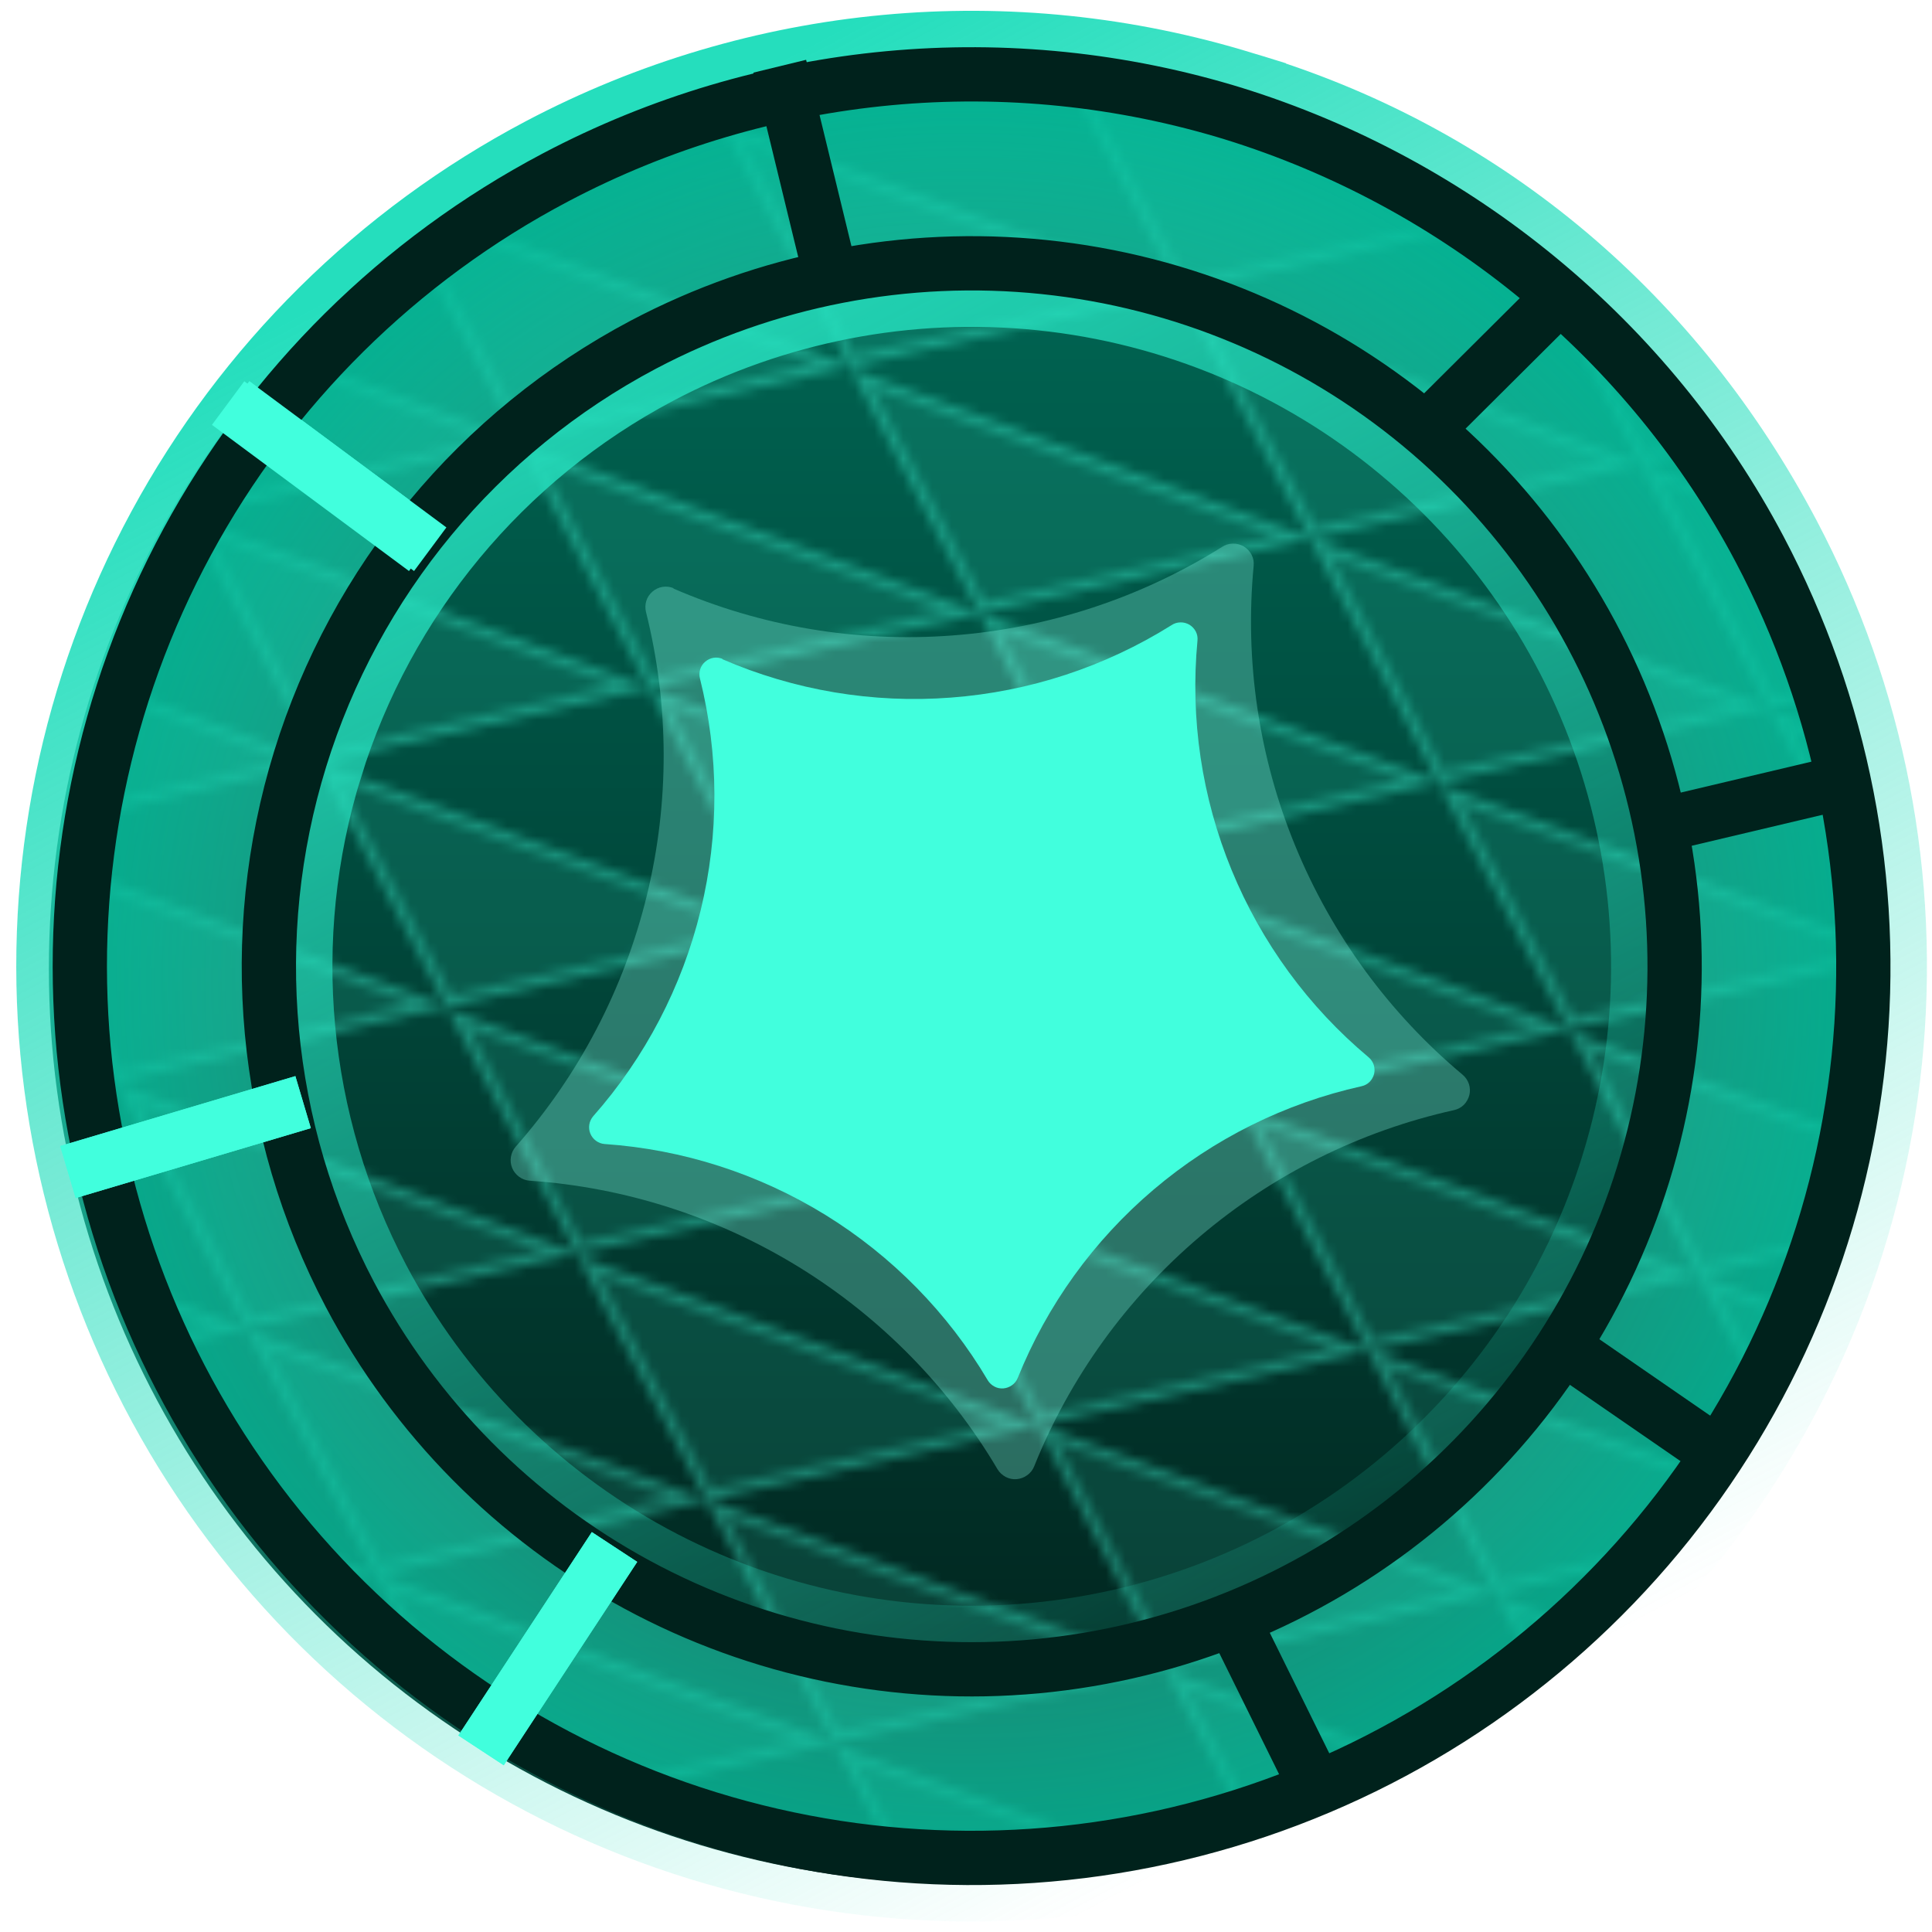
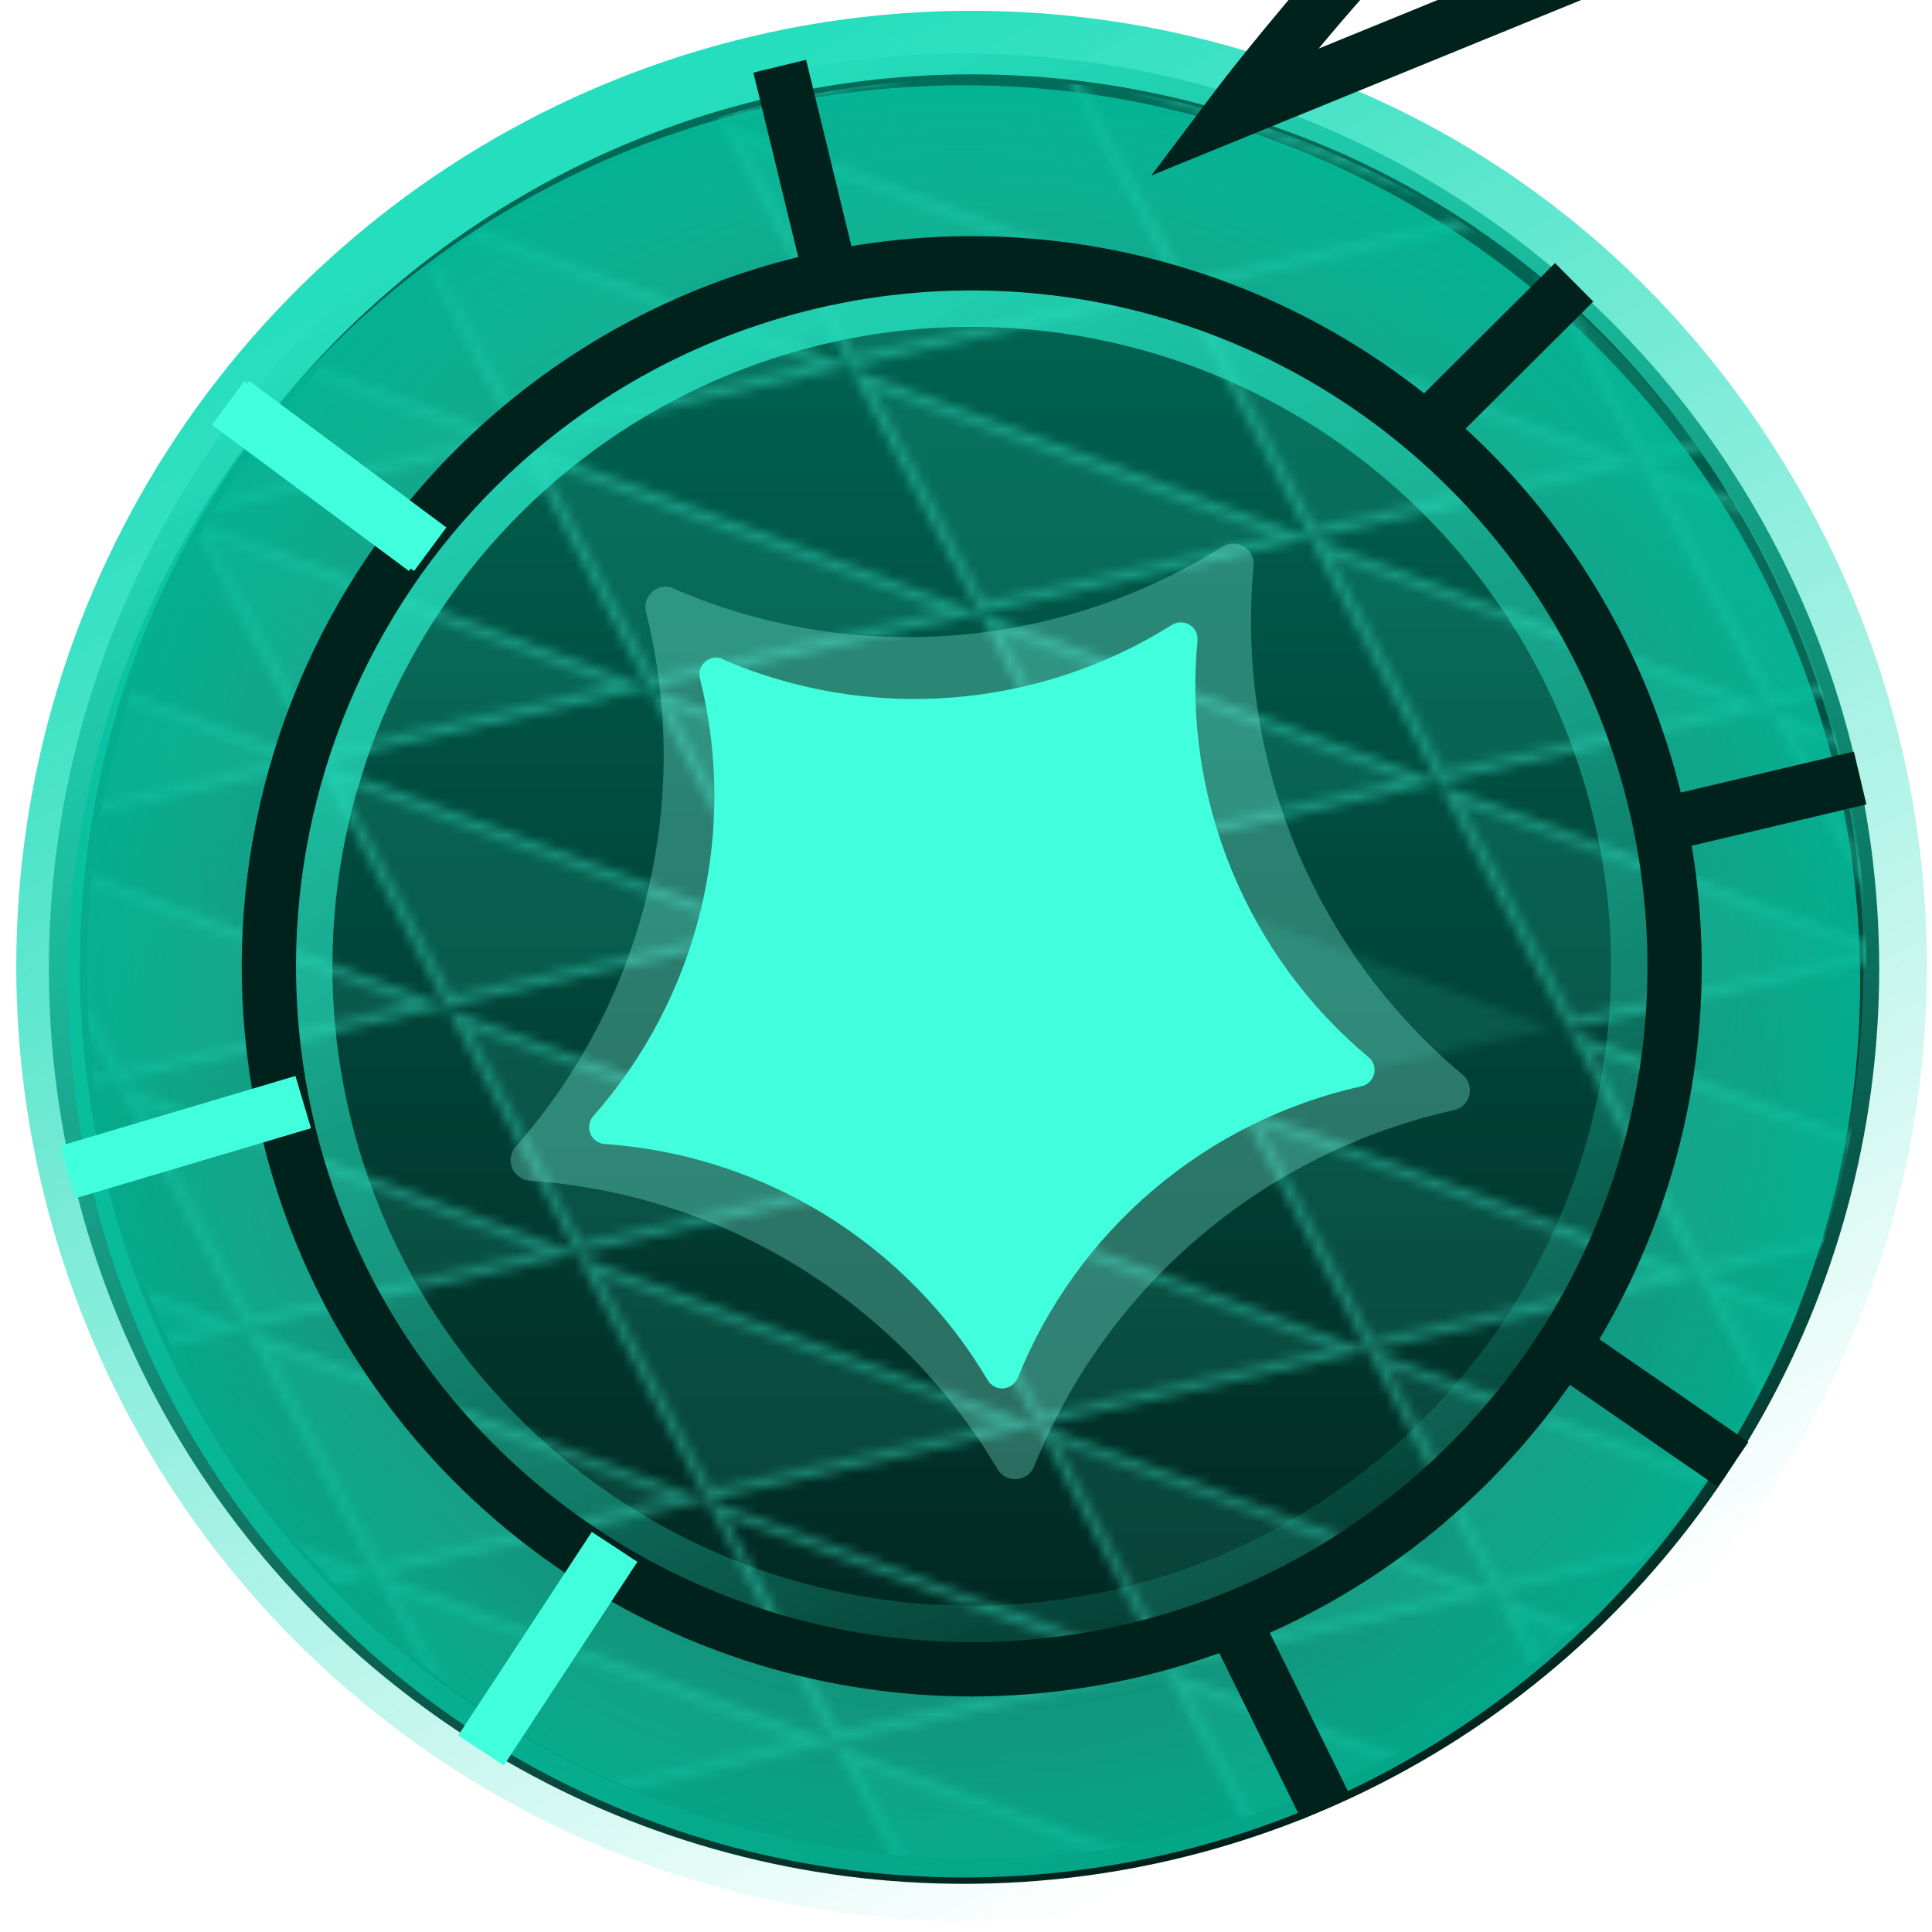
<svg xmlns="http://www.w3.org/2000/svg" fill="none" height="200" viewBox="0 0 200 200" width="200">
  <filter id="a" color-interpolation-filters="sRGB" filterUnits="userSpaceOnUse" height="144.225" width="146.672" x="29.177" y="32.588">
    <feFlood flood-opacity="0" result="BackgroundImageFix" />
    <feBlend in="SourceGraphic" in2="BackgroundImageFix" mode="normal" result="shape" />
    <feGaussianBlur result="effect1_foregroundBlur_1870_147886" stdDeviation="11.842" />
  </filter>
  <filter id="b" color-interpolation-filters="sRGB" filterUnits="userSpaceOnUse" height="27.539" width="31.637" x="18.519" y="35.52">
    <feFlood flood-opacity="0" result="BackgroundImageFix" />
    <feBlend in="SourceGraphic" in2="BackgroundImageFix" mode="normal" result="shape" />
    <feGaussianBlur result="effect1_foregroundBlur_1870_147886" stdDeviation="1.974" />
  </filter>
  <filter id="c" color-interpolation-filters="sRGB" filterUnits="userSpaceOnUse" height="20.518" width="33.838" x="2.286" y="107.451">
    <feFlood flood-opacity="0" result="BackgroundImageFix" />
    <feBlend in="SourceGraphic" in2="BackgroundImageFix" mode="normal" result="shape" />
    <feGaussianBlur result="effect1_foregroundBlur_1870_147886" stdDeviation="1.974" />
  </filter>
  <filter id="d" color-interpolation-filters="sRGB" filterUnits="userSpaceOnUse" height="32.03" width="26.408" x="43.503" y="154.656">
    <feFlood flood-opacity="0" result="BackgroundImageFix" />
    <feBlend in="SourceGraphic" in2="BackgroundImageFix" mode="normal" result="shape" />
    <feGaussianBlur result="effect1_foregroundBlur_1870_147886" stdDeviation="1.974" />
  </filter>
  <linearGradient id="e" gradientUnits="userSpaceOnUse" x1="99.797" x2="99.797" y1="5.54" y2="195.013">
    <stop offset="0" stop-color="#006e5a" />
    <stop offset="1" stop-color="#011d18" />
  </linearGradient>
  <linearGradient id="f" gradientUnits="userSpaceOnUse" x1="57.478" x2="143.686" y1="18.381" y2="181.65">
    <stop offset="0" stop-color="#25debd" />
    <stop offset="1" stop-color="#25debd" stop-opacity="0" />
  </linearGradient>
  <radialGradient id="g" cx="0" cy="0" gradientTransform="matrix(-84.934 -65.907 65.907 -84.934 99.797 101.592)" gradientUnits="userSpaceOnUse" r="1">
    <stop offset="0" stop-color="#76fbe3" stop-opacity="0" />
    <stop offset=".906" stop-color="#00bf9c" stop-opacity=".865" />
    <stop offset="1" stop-color="#76fbe3" />
  </radialGradient>
  <clipPath id="h">
    <path d="m0 0h200v200h-200z" />
  </clipPath>
  <mask id="i" height="335" maskUnits="userSpaceOnUse" width="298" x="-49" y="-50">
    <g fill="none" mask="url(#j)">
      <path d="m-41.865 154.161 44.812 16.506-32.282 7.3z" fill="#00160f" fill-opacity=".3" />
      <path d="m-41.865 154.161 44.812 16.506-32.282 7.3z" stroke="#00dbb1" stroke-width="1.052" />
      <path d="m-7.624 146.418 44.8 16.508-32.27 7.298z" fill="#00160f" fill-opacity=".3" />
      <path d="m-7.624 146.418 44.8 16.508-32.27 7.298z" stroke="#00dbb1" stroke-width="1.052" />
      <path d="m-21.072 120.87 44.8 16.508-32.27 7.297z" fill="#00160f" fill-opacity=".3" />
      <path d="m-21.072 120.87 44.8 16.508-32.27 7.297z" stroke="#00dbb1" stroke-width="1.052" />
      <path d="m-34.52 95.32 44.795 16.5-32.27 7.297z" fill="#00160f" fill-opacity=".3" />
      <path d="m-34.52 95.32 44.795 16.5-32.27 7.297z" stroke="#00dbb1" stroke-width="1.052" />
      <path d="m-15.211 204.807 44.812 16.506-32.282 7.3z" fill="#00160f" fill-opacity=".3" />
      <path d="m-15.211 204.807 44.812 16.506-32.282 7.3z" stroke="#00dbb1" stroke-width="1.052" />
      <path d="m19.03 197.064 44.8 16.508-32.27 7.298z" fill="#00160f" fill-opacity=".3" />
      <path d="m19.03 197.064 44.8 16.508-32.27 7.298z" stroke="#00dbb1" stroke-width="1.052" />
      <path d="m-28.658 179.258 44.812 16.506-32.282 7.3z" fill="#00160f" fill-opacity=".3" />
      <path d="m-28.658 179.258 44.812 16.506-32.282 7.3z" stroke="#00dbb1" stroke-width="1.052" />
      <path d="m5.583 171.515 44.8 16.508-32.27 7.297z" fill="#00160f" fill-opacity=".3" />
      <path d="m5.583 171.515 44.8 16.508-32.27 7.297z" stroke="#00dbb1" stroke-width="1.052" />
-       <path d="m-19.455-21.604 44.795 16.5-32.27 7.297z" fill="#00160f" fill-opacity=".3" />
      <path d="m-19.455-21.604 44.795 16.5-32.27 7.297z" stroke="#00dbb1" stroke-width="1.052" />
      <path d="m-13.58 62.331 44.8 16.509-32.27 7.297z" fill="#00160f" fill-opacity=".3" />
      <path d="m-13.58 62.331 44.8 16.509-32.27 7.297z" stroke="#00dbb1" stroke-width="1.052" />
      <path d="m20.649 54.591 44.8 16.509-32.27 7.297z" fill="#00160f" fill-opacity=".3" />
      <path d="m20.649 54.591 44.8 16.509-32.27 7.297z" stroke="#00dbb1" stroke-width="1.052" />
      <path d="m54.876 46.85 44.812 16.506-32.282 7.3z" fill="#00160f" fill-opacity=".3" />
      <path d="m54.876 46.85 44.812 16.506-32.282 7.3z" stroke="#00dbb1" stroke-width="1.052" />
      <path d="m89.117 39.107 44.8 16.509-32.27 7.297z" fill="#00160f" fill-opacity=".3" />
      <path d="m89.117 39.107 44.8 16.509-32.27 7.297z" stroke="#00dbb1" stroke-width="1.052" />
      <path d="m123.347 31.368 44.8 16.509-32.271 7.297z" fill="#00160f" fill-opacity=".3" />
      <path d="m123.347 31.368 44.8 16.509-32.271 7.297z" stroke="#00dbb1" stroke-width="1.052" />
      <path d="m157.574 23.627 44.8 16.509-32.27 7.297z" fill="#00160f" fill-opacity=".3" />
      <path d="m157.574 23.627 44.8 16.509-32.27 7.297z" stroke="#00dbb1" stroke-width="1.052" />
      <path d="m191.803 15.887 44.812 16.506-32.283 7.3z" fill="#00160f" fill-opacity=".3" />
      <path d="m191.803 15.887 44.812 16.506-32.283 7.3z" stroke="#00dbb1" stroke-width="1.052" />
      <path d="m-27.027 36.781 44.795 16.5-32.27 7.297z" fill="#00160f" fill-opacity=".3" />
      <path d="m-27.027 36.781 44.795 16.5-32.27 7.297z" stroke="#00dbb1" stroke-width="1.052" />
      <path d="m7.201 29.041 44.795 16.5-32.27 7.297z" fill="#00160f" fill-opacity=".3" />
      <path d="m7.201 29.041 44.795 16.5-32.27 7.297z" stroke="#00dbb1" stroke-width="1.052" />
      <path d="m41.429 21.301 44.807 16.497-32.282 7.3z" fill="#00160f" fill-opacity=".3" />
      <path d="m41.429 21.301 44.807 16.497-32.282 7.3z" stroke="#00dbb1" stroke-width="1.052" />
      <path d="m75.67 13.558 44.795 16.5-32.27 7.297z" fill="#00160f" fill-opacity=".3" />
      <path d="m75.67 13.558 44.795 16.5-32.27 7.297z" stroke="#00dbb1" stroke-width="1.052" />
-       <path d="m109.899 5.818 44.795 16.5-32.27 7.297z" fill="#00160f" fill-opacity=".3" />
      <path d="m109.899 5.818 44.795 16.5-32.27 7.297z" stroke="#00dbb1" stroke-width="1.052" />
      <path d="m144.127-1.922 44.795 16.5-32.27 7.297z" fill="#00160f" fill-opacity=".3" />
      <path d="m144.127-1.922 44.795 16.5-32.27 7.297z" stroke="#00dbb1" stroke-width="1.052" />
      <path d="m178.355-9.662 44.807 16.497-32.282 7.3z" fill="#00160f" fill-opacity=".3" />
      <path d="m178.355-9.662 44.807 16.497-32.282 7.3z" stroke="#00dbb1" stroke-width="1.052" />
      <path d="m-40.479 11.224 44.8 16.509-32.27 7.297z" fill="#00160f" fill-opacity=".3" />
      <path d="m-40.479 11.224 44.8 16.509-32.27 7.297z" stroke="#00dbb1" stroke-width="1.052" />
      <path d="m-6.251 3.483 44.8 16.509-32.27 7.297z" fill="#00160f" fill-opacity=".3" />
      <path d="m-6.251 3.483 44.8 16.509-32.27 7.297z" stroke="#00dbb1" stroke-width="1.052" />
      <path d="m27.978-4.257 44.812 16.506-32.282 7.3z" fill="#00160f" fill-opacity=".3" />
-       <path d="m27.978-4.257 44.812 16.506-32.282 7.3z" stroke="#00dbb1" stroke-width="1.052" />
      <path d="m62.218-12 44.8 16.509-32.27 7.297z" fill="#00160f" fill-opacity=".3" />
      <path d="m62.218-12 44.8 16.509-32.27 7.297z" stroke="#00dbb1" stroke-width="1.052" />
      <path d="m96.447-19.74 44.8 16.509-32.27 7.297z" fill="#00160f" fill-opacity=".3" />
      <path d="m96.447-19.74 44.8 16.509-32.27 7.297z" stroke="#00dbb1" stroke-width="1.052" />
      <path d="m26.606 138.678 44.8 16.509-32.27 7.297z" fill="#00160f" fill-opacity=".3" />
      <path d="m26.606 138.678 44.8 16.509-32.27 7.297z" stroke="#00dbb1" stroke-width="1.052" />
      <path d="m60.834 130.938 44.8 16.509-32.27 7.297z" fill="#00160f" fill-opacity=".3" />
      <path d="m60.834 130.938 44.8 16.509-32.27 7.297z" stroke="#00dbb1" stroke-width="1.052" />
      <path d="m95.061 123.198 44.812 16.506-32.282 7.3z" fill="#00160f" fill-opacity=".3" />
      <path d="m95.061 123.198 44.812 16.506-32.282 7.3z" stroke="#00dbb1" stroke-width="1.052" />
      <path d="m129.303 115.455 44.8 16.509-32.271 7.297z" fill="#00160f" fill-opacity=".3" />
      <path d="m129.303 115.455 44.8 16.509-32.271 7.297z" stroke="#00dbb1" stroke-width="1.052" />
      <path d="m163.532 107.715 44.8 16.509-32.27 7.297z" fill="#00160f" fill-opacity=".3" />
      <path d="m163.532 107.715 44.8 16.509-32.27 7.297z" stroke="#00dbb1" stroke-width="1.052" />
      <path d="m197.76 99.975 44.8 16.509-32.27 7.297z" fill="#00160f" fill-opacity=".3" />
      <path d="m197.76 99.975 44.8 16.509-32.27 7.297z" stroke="#00dbb1" stroke-width="1.052" />
      <path d="m13.157 113.129 44.8 16.509-32.27 7.297z" fill="#00160f" fill-opacity=".3" />
      <path d="m13.157 113.129 44.8 16.509-32.27 7.297z" stroke="#00dbb1" stroke-width="1.052" />
      <path d="m47.386 105.39 44.8 16.508-32.27 7.297z" fill="#00160f" fill-opacity=".3" />
      <path d="m47.386 105.39 44.8 16.508-32.27 7.297z" stroke="#00dbb1" stroke-width="1.052" />
      <path d="m81.613 97.649 44.812 16.506-32.282 7.3z" fill="#00160f" fill-opacity=".3" />
      <path d="m81.613 97.649 44.812 16.506-32.282 7.3z" stroke="#00dbb1" stroke-width="1.052" />
      <path d="m115.855 89.906 44.8 16.509-32.271 7.297z" fill="#00160f" fill-opacity=".3" />
-       <path d="m115.855 89.906 44.8 16.509-32.271 7.297z" stroke="#00dbb1" stroke-width="1.052" />
      <path d="m150.083 82.166 44.8 16.509-32.27 7.297z" fill="#00160f" fill-opacity=".3" />
      <path d="m150.083 82.166 44.8 16.509-32.27 7.297z" stroke="#00dbb1" stroke-width="1.052" />
      <path d="m184.312 74.426 44.799 16.509-32.27 7.297z" fill="#00160f" fill-opacity=".3" />
      <path d="m184.312 74.426 44.799 16.509-32.27 7.297z" stroke="#00dbb1" stroke-width="1.052" />
      <path d="m-.289 87.58 44.795 16.5-32.27 7.297z" fill="#00160f" fill-opacity=".3" />
      <path d="m-.289 87.58 44.795 16.5-32.27 7.297z" stroke="#00dbb1" stroke-width="1.052" />
      <path d="m33.94 79.841 44.795 16.5-32.27 7.298z" fill="#00160f" fill-opacity=".3" />
      <path d="m33.94 79.841 44.795 16.5-32.27 7.298z" stroke="#00dbb1" stroke-width="1.052" />
      <path d="m68.167 72.1 44.807 16.497-32.282 7.3z" fill="#00160f" fill-opacity=".3" />
      <path d="m68.167 72.1 44.807 16.497-32.282 7.3z" stroke="#00dbb1" stroke-width="1.052" />
      <path d="m102.408 64.357 44.795 16.5-32.27 7.297z" fill="#00160f" fill-opacity=".3" />
      <path d="m102.408 64.357 44.795 16.5-32.27 7.297z" stroke="#00dbb1" stroke-width="1.052" />
      <path d="m136.638 56.617 44.795 16.5-32.27 7.297z" fill="#00160f" fill-opacity=".3" />
      <path d="m136.638 56.617 44.795 16.5-32.27 7.297z" stroke="#00dbb1" stroke-width="1.052" />
      <path d="m170.865 48.877 44.795 16.5-32.27 7.297z" fill="#00160f" fill-opacity=".3" />
      <path d="m170.865 48.877 44.795 16.5-32.27 7.297z" stroke="#00dbb1" stroke-width="1.052" />
      <path d="m100.938 207.143 44.795 16.5-32.27 7.297z" fill="#00160f" fill-opacity=".3" />
      <path d="m100.938 207.143 44.795 16.5-32.27 7.297z" stroke="#00dbb1" stroke-width="1.052" />
      <path d="m135.166 199.402 44.807 16.498-32.282 7.3z" fill="#00160f" fill-opacity=".3" />
      <path d="m135.166 199.402 44.807 16.498-32.282 7.3z" stroke="#00dbb1" stroke-width="1.052" />
      <path d="m169.407 191.659 44.795 16.5-32.27 7.297z" fill="#00160f" fill-opacity=".3" />
      <path d="m169.407 191.659 44.795 16.5-32.27 7.297z" stroke="#00dbb1" stroke-width="1.052" />
      <path d="m53.259 189.325 44.8 16.508-32.27 7.298z" fill="#00160f" fill-opacity=".3" />
      <path d="m53.259 189.325 44.8 16.508-32.27 7.298z" stroke="#00dbb1" stroke-width="1.052" />
      <path d="m87.487 181.585 44.8 16.508-32.27 7.298z" fill="#00160f" fill-opacity=".3" />
      <path d="m87.487 181.585 44.8 16.508-32.27 7.298z" stroke="#00dbb1" stroke-width="1.052" />
      <path d="m121.715 173.844 44.812 16.507-32.282 7.3z" fill="#00160f" fill-opacity=".3" />
      <path d="m121.715 173.844 44.812 16.507-32.282 7.3z" stroke="#00dbb1" stroke-width="1.052" />
      <path d="m155.956 166.102 44.8 16.508-32.27 7.297z" fill="#00160f" fill-opacity=".3" />
      <path d="m155.956 166.102 44.8 16.508-32.27 7.297z" stroke="#00dbb1" stroke-width="1.052" />
      <path d="m190.185 158.362 44.8 16.508-32.271 7.298z" fill="#00160f" fill-opacity=".3" />
      <path d="m190.185 158.362 44.8 16.508-32.271 7.298z" stroke="#00dbb1" stroke-width="1.052" />
      <path d="m39.812 163.775 44.8 16.509-32.27 7.297z" fill="#00160f" fill-opacity=".3" />
      <path d="m39.812 163.775 44.8 16.509-32.27 7.297z" stroke="#00dbb1" stroke-width="1.052" />
-       <path d="m74.04 156.036 44.8 16.508-32.27 7.297z" fill="#00160f" fill-opacity=".3" />
      <path d="m74.04 156.036 44.8 16.508-32.27 7.297z" stroke="#00dbb1" stroke-width="1.052" />
      <path d="m108.268 148.295 44.812 16.506-32.283 7.3z" fill="#00160f" fill-opacity=".3" />
      <path d="m108.268 148.295 44.812 16.506-32.283 7.3z" stroke="#00dbb1" stroke-width="1.052" />
      <path d="m142.509 140.552 44.8 16.509-32.27 7.297z" fill="#00160f" fill-opacity=".3" />
      <path d="m142.509 140.552 44.8 16.509-32.27 7.297z" stroke="#00dbb1" stroke-width="1.052" />
      <path d="m176.738 132.812 44.8 16.509-32.27 7.297z" fill="#00160f" fill-opacity=".3" />
      <path d="m176.738 132.812 44.8 16.509-32.27 7.297z" stroke="#00dbb1" stroke-width="1.052" />
    </g>
  </mask>
  <mask id="j" fill="none" height="335" maskUnits="userSpaceOnUse" width="298" x="-49" y="-50">
    <rect fill="#090909" height="334.373" rx="42.452" width="297.166" x="-48.685" y="-49.999" />
  </mask>
  <g clip-path="url(#h)">
    <circle cx="99.797" cy="100.276" fill="url(#e)" r="94.737" />
    <g mask="url(#i)" opacity=".4">
      <circle cx="101.113" cy="100.276" fill="#41ffdd" r="92.105" />
    </g>
    <path d="m34.221 79.522c5.437-17.598 17.637-32.318 33.91-40.931 12.159-6.42 25.939-9.089 39.608-7.675 13.67 1.414 26.612 6.849 37.191 15.625l.001.001c10.576 8.769 18.323 20.482 22.243 33.652v0c3.925 13.18 3.856 27.211-.201 40.345v.001c-4.049 13.128-11.913 24.758-22.58 33.425-10.674 8.67-23.669 13.969-37.357 15.25-13.679 1.277-27.44-1.529-39.525-8.07-12.085-6.54-21.964-16.524-28.38-28.674-8.581-16.31-10.347-35.348-4.911-52.949zm95.613-70.547-.013-.004-.013-.004-1.003-.3c-.004-.001-.008-.003-.012-.004-24.225-7.479-50.429-5.03-72.85 6.809-16.723 8.83-30.448 22.415-39.45 39.046-9.003 16.632-12.861 35.556-11.107 54.385l0.0.001c1.763 18.826 9.066 36.708 20.984 51.389 11.918 14.682 27.924 25.5 45.994 31.074 18.066 5.572 37.379 5.679 55.502.277 18.129-5.395 34.241-16.053 46.313-30.603l.001-.002c12.068-14.56 19.55-32.371 21.5-51.174v-.001c1.946-18.81-1.726-37.769-10.556-54.491-11.815-22.377-31.021-38.901-55.29-46.397z" stroke="url(#f)" stroke-miterlimit="10" stroke-width="6.579" />
    <circle cx="99.797" cy="101.592" r="82.895" stroke="url(#g)" stroke-width="19.737" />
    <g filter="url(#a)">
      <path d="m69.69 60.917c9.102 3.949 19.027 5.62 28.924 4.864 9.893-.741 19.458-3.884 27.865-9.146.336-.23.716-.352 1.129-.361.398-.014.793.091 1.149.295.346.209.621.508.804.856.189.358.255.754.217 1.153-.939 9.878.543 19.836 4.318 29.015s9.713 17.307 17.318 23.666c.306.257.52.588.647.953.122.379.136.777.046 1.151-.1.38-.294.73-.567 1.005-.283.28-.631.464-1.017.55-9.695 2.153-18.729 6.649-26.299 13.076-7.579 6.433-13.472 14.601-17.175 23.821-.147.365-.399.681-.725.906-.32.234-.694.366-1.081.401-.387.034-.782-.045-1.127-.228-.345-.184-.64-.446-.844-.783-5.043-8.536-12.103-15.719-20.535-20.923-8.442-5.199-18.016-8.284-27.914-8.964-.393-.027-.769-.169-1.089-.405s-.565-.551-.713-.904c-.153-.364-.193-.761-.134-1.144.059-.384.232-.75.488-1.055 6.575-7.445 11.231-16.371 13.586-26.017 2.355-9.646 2.318-19.713-.087-29.341-.096-.38-.084-.779.031-1.153.116-.375.336-.7.64-.965.299-.25.662-.428 1.049-.488.386-.06.78-.007 1.145.14z" fill="#8dffeb" fill-opacity=".3" />
    </g>
    <path d="m74.763 68.232c7.453 3.233 15.579 4.602 23.683 3.982 8.1-.607 15.932-3.18 22.816-7.489.275-.188.586-.288.924-.296.326-.011.649.074.941.241.283.172.508.416.659.701.154.293.208.618.177.944-.769 8.088.445 16.242 3.536 23.757 3.091 7.516 7.953 14.17 14.18 19.378.25.21.425.481.529.779.1.311.111.637.038.943-.082.311-.241.598-.464.823-.232.23-.517.38-.833.45-7.938 1.763-15.335 5.444-21.533 10.707-6.207 5.267-11.031 11.955-14.064 19.505-.12.299-.326.557-.593.741-.262.192-.569.3-.885.329-.317.028-.64-.037-.923-.187-.283-.151-.524-.365-.691-.641-4.129-6.989-9.91-12.87-16.814-17.132-6.912-4.256-14.752-6.783-22.856-7.339-.322-.023-.629-.139-.892-.332-.263-.193-.463-.451-.584-.74-.125-.298-.158-.623-.11-.937.048-.315.19-.614.4-.864 5.384-6.095 9.196-13.404 11.124-21.302 1.929-7.898 1.898-16.141-.071-24.025-.079-.311-.069-.637.026-.944.095-.307.275-.573.524-.79.245-.204.542-.351.859-.4.316-.049.639-.006.938.115z" fill="#41ffdd" />
    <g stroke-width="5.619">
      <path d="m147.368 44.737 15.587-15.514" stroke="#00221c" />
      <path d="m169.873 85.909 22.688-5.37" stroke="#00221c" />
      <path d="m160.354 138.453 19.049 13.139" stroke="#00221c" />
      <path d="m126.605 165.563 10.642 21.556" stroke="#00221c" />
      <path d="m24.141 41.724 20.395 15.132" stroke="#41ffdd" />
      <path d="m80.719 6.855 5.921 24.342" stroke="#00221c" />
-       <path d="m31.078 78.551c-5.694 18.435-3.843 38.374 5.143 55.455 6.719 12.726 17.066 23.182 29.724 30.033 12.658 6.851 27.071 9.79 41.396 8.452 14.335-1.342 27.946-6.891 39.125-15.972 11.171-9.076 19.408-21.257 23.649-35.008 4.249-13.756 4.321-28.452.211-42.255-4.106-13.795-12.221-26.062-23.297-35.246-11.08-9.192-24.635-14.884-38.952-16.366-14.317-1.481-28.75 1.315-41.484 8.038-17.051 9.024-29.833 24.451-35.523 42.894zm96.469-66.83c23.395 7.226 43.177 23.489 54.606 45.133 8.526 16.147 12.134 34.507 10.255 52.671-1.883 18.156-9.107 35.355-20.76 49.414-11.658 14.052-27.216 24.342-44.72 29.551-17.499 5.217-36.148 5.114-53.595-.268-17.446-5.381-32.901-15.827-44.409-30.003-11.508-14.177-18.561-31.445-20.263-49.622-1.694-18.183 2.032-36.455 10.725-52.514s21.945-29.177 38.093-37.703c21.653-11.433 46.96-13.797 70.356-6.571z" stroke="#00221c" stroke-miterlimit="10" />
+       <path d="m31.078 78.551c-5.694 18.435-3.843 38.374 5.143 55.455 6.719 12.726 17.066 23.182 29.724 30.033 12.658 6.851 27.071 9.79 41.396 8.452 14.335-1.342 27.946-6.891 39.125-15.972 11.171-9.076 19.408-21.257 23.649-35.008 4.249-13.756 4.321-28.452.211-42.255-4.106-13.795-12.221-26.062-23.297-35.246-11.08-9.192-24.635-14.884-38.952-16.366-14.317-1.481-28.75 1.315-41.484 8.038-17.051 9.024-29.833 24.451-35.523 42.894zm96.469-66.83s21.945-29.177 38.093-37.703c21.653-11.433 46.96-13.797 70.356-6.571z" stroke="#00221c" stroke-miterlimit="10" />
    </g>
    <g filter="url(#b)">
      <path d="m24.141 41.724 20.395 15.132" stroke="#41ffdd" stroke-width="5.619" />
    </g>
    <path d="m23.616 41.724 20.395 15.132" stroke="#41ffdd" stroke-width="5.619" />
    <path d="m7.034 121.329 24.342-7.237" stroke="#41ffdd" stroke-width="5.619" />
    <g filter="url(#c)">
      <path d="m7.034 121.329 24.342-7.237" stroke="#41ffdd" stroke-width="5.619" />
    </g>
    <g filter="url(#d)">
      <path d="m49.799 181.197 13.816-21.053" stroke="#41ffdd" stroke-width="5.619" />
    </g>
    <path d="m49.799 181.197 13.816-21.053" stroke="#41ffdd" stroke-width="5.619" />
  </g>
</svg>